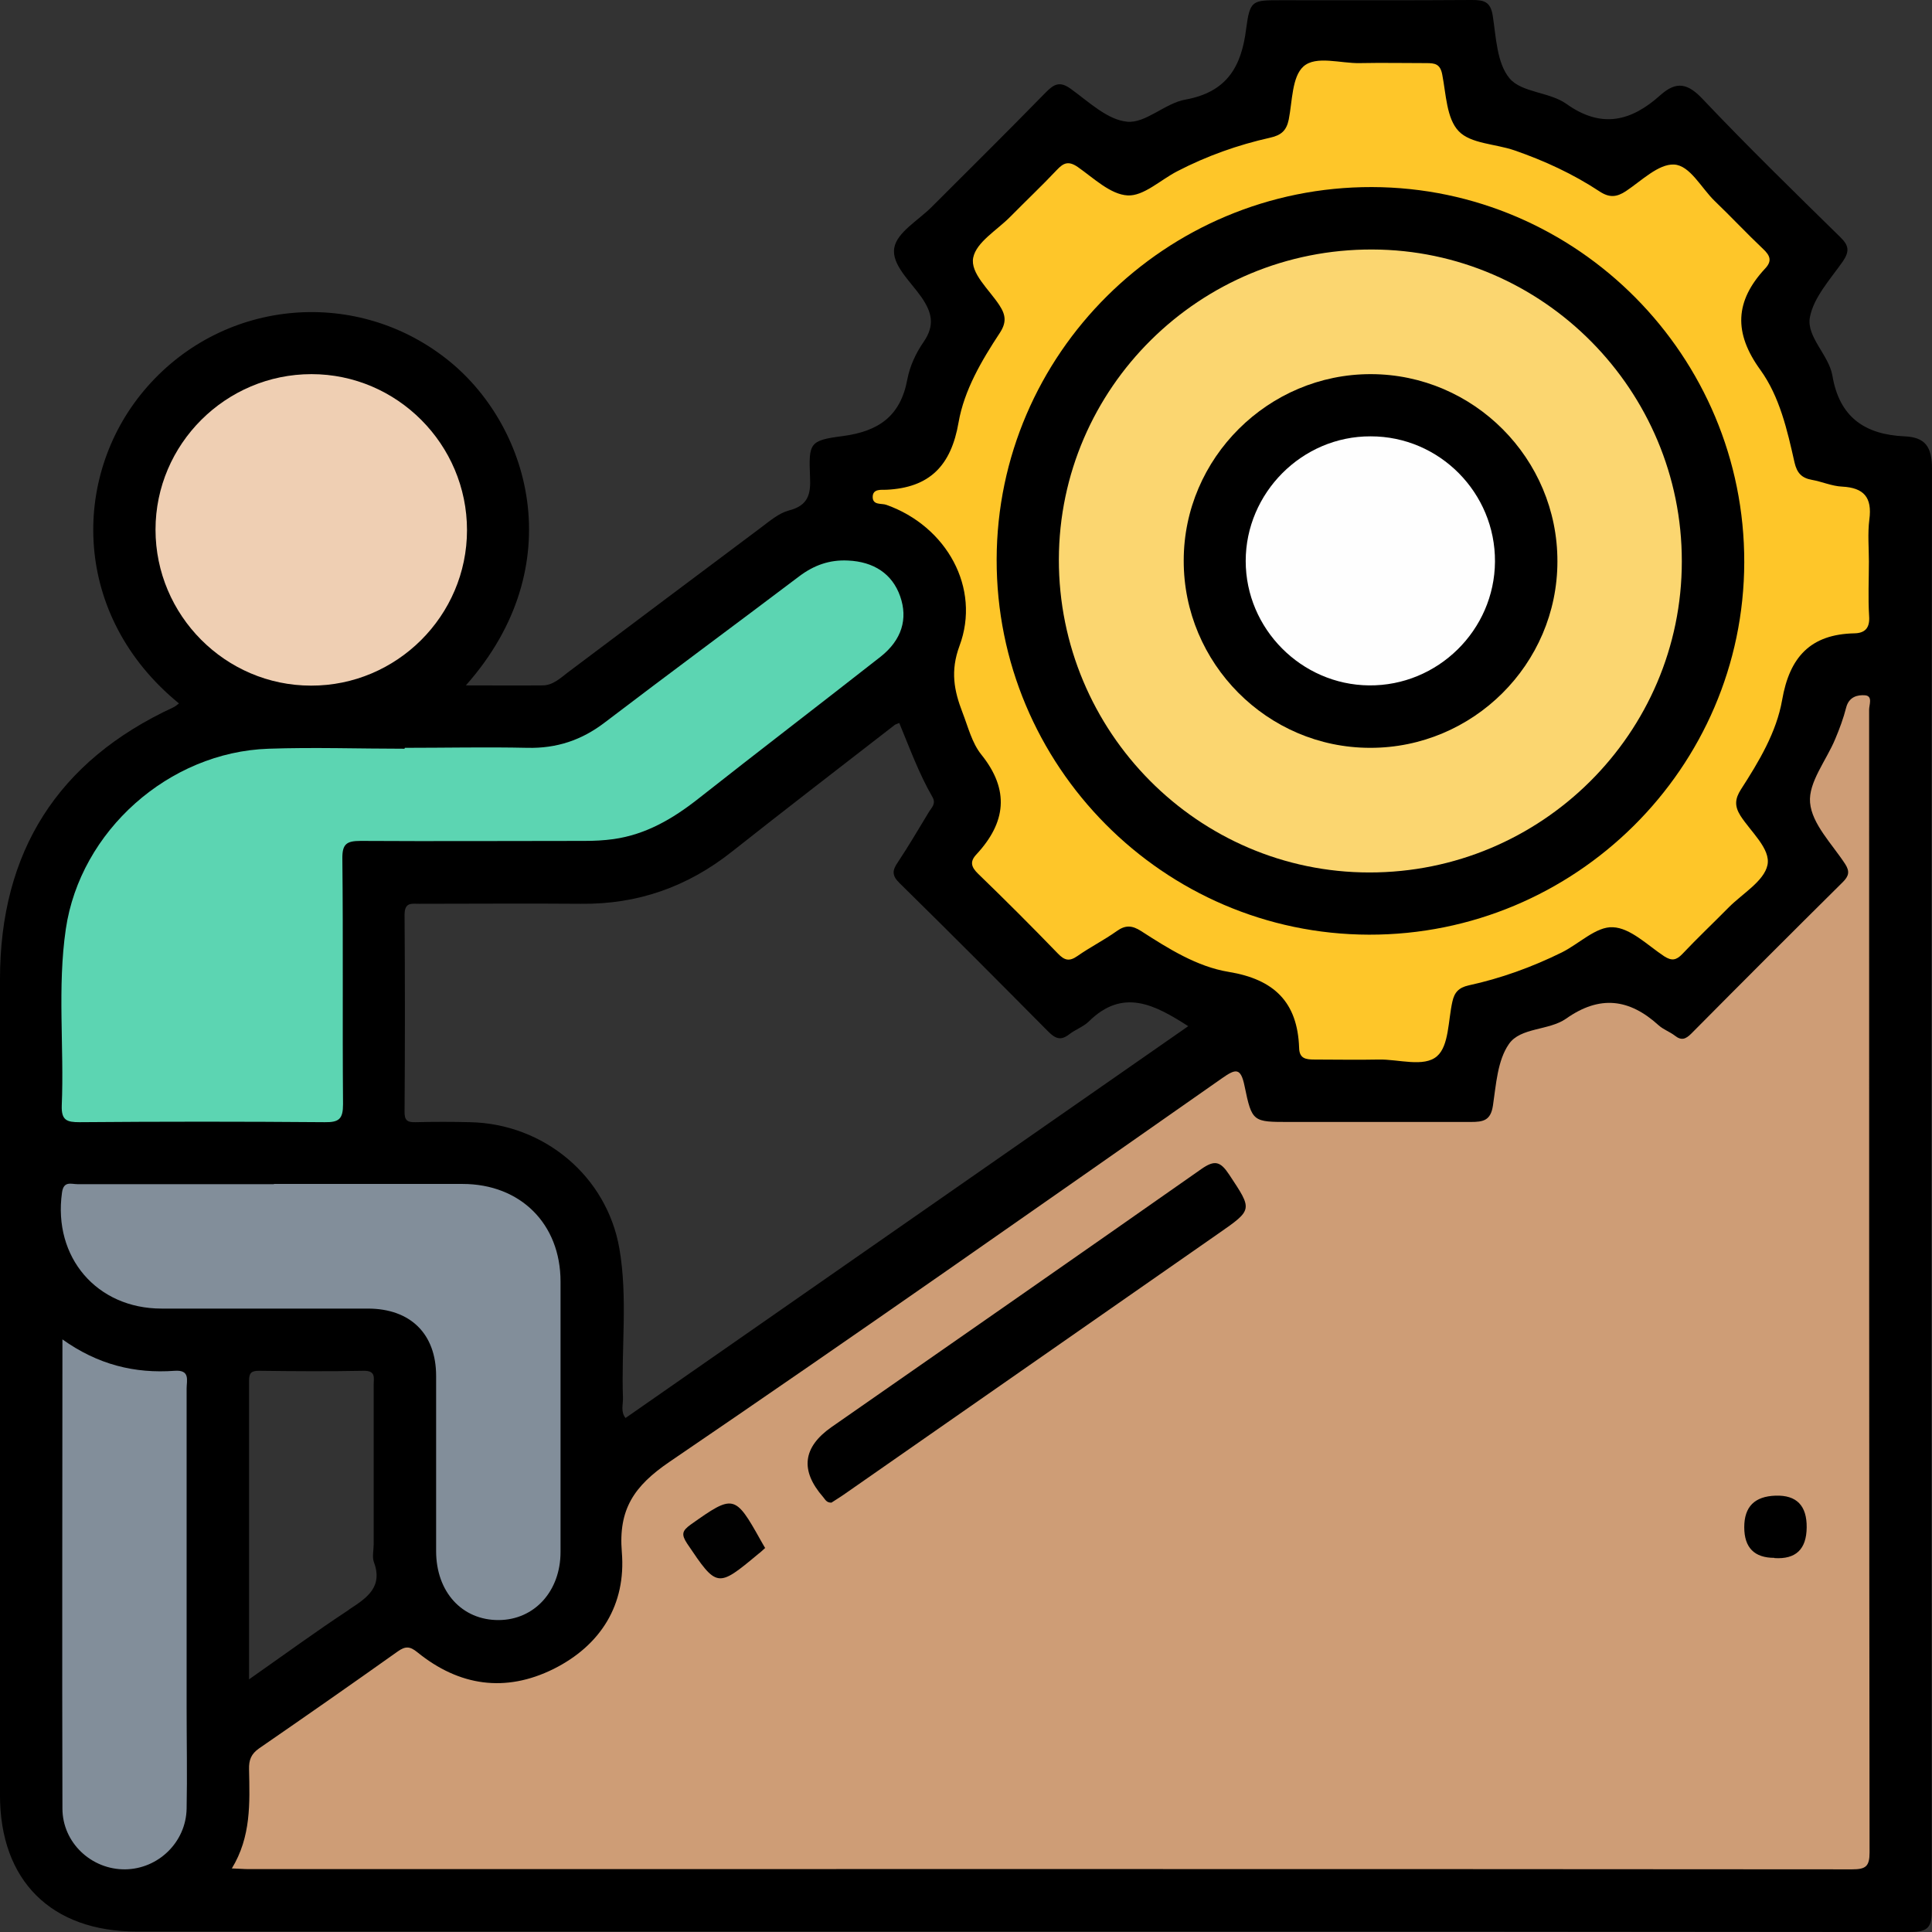
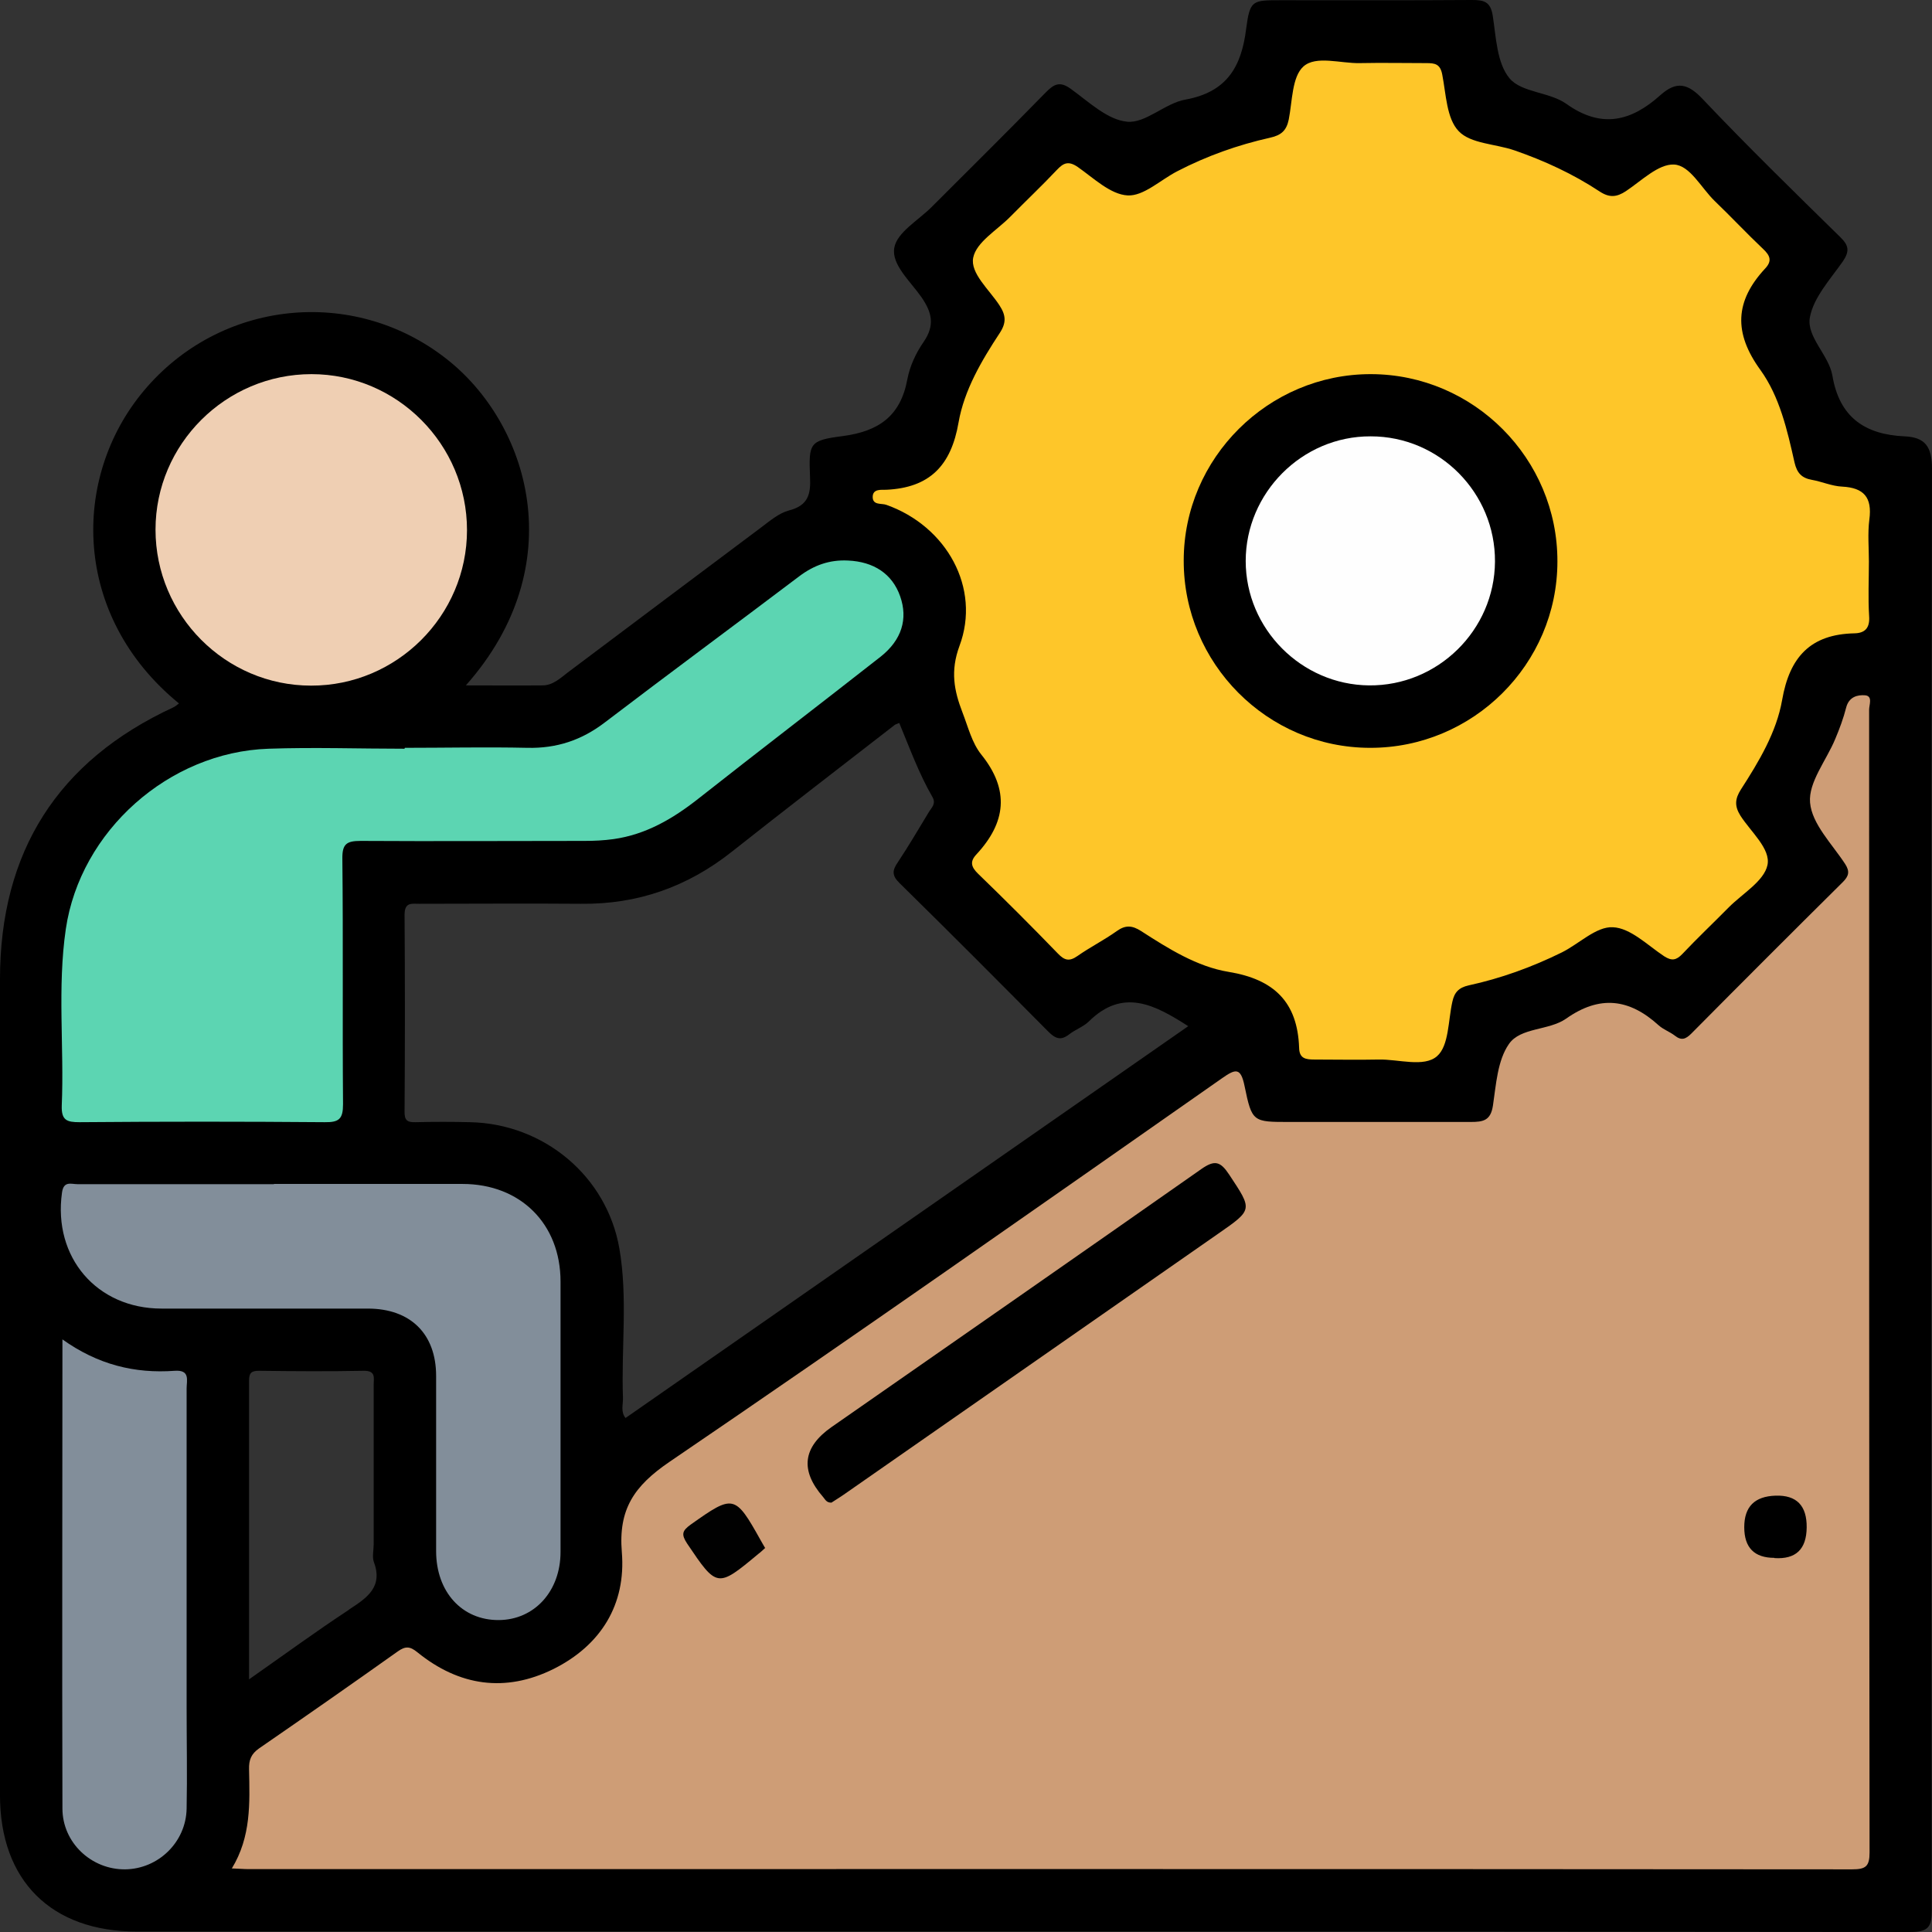
<svg xmlns="http://www.w3.org/2000/svg" id="Capa_2" data-name="Capa 2" viewBox="0 0 85.72 85.72">
  <rect x="0" y="0" width="85.72" height="85.72" fill="#333333" stroke="none" />
  <defs>
    <style>
      .cls-1 {
        fill: #000;
      }

      .cls-1, .cls-2, .cls-3, .cls-4, .cls-5, .cls-6, .cls-7, .cls-8, .cls-9 {
        stroke-width: 0px;
      }

      .cls-2 {
        fill: #828e9a;
      }

      .cls-3 {
        fill: #5cd5b2;
      }

      .cls-4 {
        fill: #efcfb3;
      }

      .cls-5 {
        fill: #010101;
      }

      .cls-6 {
        fill: #fec629;
      }

      .cls-7 {
        fill: #ce9d76;
      }

      .cls-8 {
        fill: #fefefe;
      }

      .cls-9 {
        fill: #fbd670;
      }
    </style>
  </defs>
  <g id="Capa_2-2" data-name="Capa 2">
    <g>
      <path class="cls-1" d="M85.72,20.81c0-.98-.29-1.41-1.22-1.45-1.75-.08-2.89-.84-3.2-2.7-.16-.91-1.15-1.71-1-2.57.16-.89.91-1.7,1.47-2.5.3-.45.26-.7-.12-1.07-2.06-2.02-4.12-4.03-6.1-6.12-.66-.7-1.16-.82-1.88-.18-1.28,1.15-2.6,1.51-4.17.39-.74-.53-1.99-.5-2.52-1.13-.57-.68-.6-1.83-.75-2.79-.1-.62-.39-.69-.92-.69-2.83.02-5.65.01-8.47.01-1.28,0-1.38-.01-1.55,1.27-.21,1.7-.87,2.81-2.7,3.14-.9.16-1.76,1.06-2.58.98-.87-.08-1.7-.88-2.49-1.45-.49-.36-.75-.23-1.13.16-1.67,1.71-3.37,3.39-5.06,5.08-.59.59-1.53,1.12-1.65,1.8-.14.74.71,1.49,1.2,2.19.47.68.61,1.25.1,1.99-.34.49-.61,1.07-.72,1.65-.3,1.64-1.27,2.32-2.88,2.53-1.47.19-1.5.31-1.44,1.8.04.78-.08,1.28-.94,1.5-.45.12-.85.47-1.24.76-2.86,2.14-5.71,4.28-8.56,6.42-.34.26-.67.58-1.13.58-1.11.01-2.22,0-3.4,0,4.72-5.32,2.83-11.62-.89-14.51-4.12-3.21-10.02-2.6-13.4,1.44-3.22,3.84-3.2,9.98,1.56,13.87-.1.08-.16.13-.24.17-5.15,2.38-7.7,6.42-7.7,12.08v36.19c0,3.79,2.27,6.05,6.07,6.05,26.23,0,52.46-.01,78.69.02.83,0,.95-.25.95-.99-.02-21.31-.03-42.61.01-63.92ZM15.5,71.41c-1.46.96-2.88,2-4.45,3.1v-13.25c0-.34.1-.44.44-.44,1.55.02,3.11.03,4.66,0,.53,0,.43.31.43.61v7.08c0,.26-.07.55,0,.77.43,1.13-.29,1.61-1.09,2.13ZM27.75,62.91c-.22-.28-.1-.6-.11-.89-.08-2.21.22-4.44-.16-6.63-.56-3.21-3.35-5.53-6.62-5.6-.81-.02-1.61-.02-2.42,0-.37.01-.5-.08-.49-.48.02-2.91.02-5.81,0-8.72,0-.57.31-.49.65-.49,2.39,0,4.78-.02,7.17,0,2.52.03,4.73-.75,6.7-2.31,2.39-1.89,4.81-3.75,7.22-5.62.04-.03.1-.05.2-.09,0,0,0,0,0,0h.01s0,0,0,0c.46,1.11.87,2.24,1.47,3.28.18.31-.05.48-.17.69-.45.74-.88,1.48-1.36,2.2-.25.36-.28.59.07.93,2.22,2.18,4.41,4.38,6.6,6.59.32.32.56.41.93.12.27-.21.62-.33.86-.56,1.53-1.52,2.95-.74,4.42.2-8.32,5.79-16.62,11.57-24.96,17.38Z" />
      <path class="cls-7" d="M10.28,82.91c.87-1.42.8-2.92.77-4.41-.01-.41.09-.68.45-.93,2.06-1.42,4.11-2.85,6.15-4.3.34-.24.54-.23.87.04,1.85,1.5,3.9,1.8,6.04.74,2.1-1.05,3.22-2.86,3.03-5.18-.16-1.91.55-2.94,2.1-4,8.23-5.6,16.37-11.32,24.53-17.03.6-.42.83-.49,1,.35.33,1.6.37,1.59,2,1.59,2.68,0,5.36,0,8.03,0,.56,0,.89-.06.99-.73.14-.93.2-2,.71-2.73.51-.74,1.77-.59,2.53-1.12,1.5-1.06,2.81-.89,4.11.29.21.19.5.29.72.46.29.23.48.16.73-.09,2.23-2.25,4.47-4.49,6.72-6.72.27-.27.32-.47.11-.8-.58-.89-1.48-1.78-1.56-2.73-.08-.9.73-1.88,1.12-2.83.19-.45.36-.91.48-1.38.12-.48.5-.58.85-.55.34.04.17.42.17.64,0,16.9,0,33.8.02,50.7,0,.62-.17.75-.77.75-23.72-.02-47.45-.01-71.17-.01-.19,0-.39-.02-.72-.03h-.01Z" />
      <path class="cls-6" d="M82.92,24.91c0,.81-.04,1.62.01,2.42.04.53-.18.76-.65.77-1.95.04-2.88,1.05-3.21,2.96-.25,1.43-1.03,2.73-1.83,3.97-.26.41-.29.73-.02,1.16.46.72,1.35,1.47,1.2,2.19-.15.71-1.1,1.26-1.71,1.87-.69.7-1.4,1.37-2.07,2.08-.27.28-.47.31-.8.1-.74-.49-1.5-1.26-2.28-1.29-.74-.04-1.5.74-2.27,1.12-1.32.65-2.7,1.15-4.13,1.46-.44.1-.63.31-.72.72-.19.84-.15,1.96-.68,2.42-.58.51-1.71.13-2.59.15-.95.02-1.9,0-2.85,0-.4,0-.67-.05-.68-.52-.07-2.03-1.11-3.04-3.13-3.37-1.4-.23-2.67-1.03-3.88-1.81-.39-.25-.69-.28-1.08,0-.56.4-1.18.71-1.75,1.11-.36.25-.57.19-.86-.11-1.16-1.2-2.34-2.38-3.54-3.54-.31-.3-.38-.54-.08-.86,1.31-1.41,1.49-2.85.22-4.43-.42-.52-.59-1.24-.84-1.88-.37-.96-.54-1.83-.13-2.94.96-2.57-.57-5.31-3.24-6.26-.21-.08-.61.03-.61-.35s.4-.31.6-.32c1.93-.09,2.88-1.07,3.21-2.99.25-1.43,1.02-2.74,1.83-3.97.3-.46.27-.79-.02-1.23-.45-.69-1.3-1.42-1.16-2.11s1.06-1.22,1.64-1.81c.69-.7,1.4-1.37,2.07-2.08.3-.32.52-.41.93-.13.7.49,1.45,1.22,2.21,1.26.71.04,1.46-.69,2.2-1.07,1.31-.68,2.69-1.17,4.12-1.49.5-.11.73-.32.83-.81.16-.81.14-1.89.65-2.35.56-.5,1.65-.13,2.51-.15.98-.02,1.96,0,2.94,0,.38,0,.62.03.71.51.17.87.19,1.95.73,2.51.53.56,1.63.56,2.47.85,1.33.46,2.61,1.05,3.79,1.83.43.28.75.25,1.16-.02.69-.46,1.44-1.21,2.13-1.18.71.03,1.21,1.04,1.81,1.62.73.7,1.42,1.44,2.15,2.13.31.29.4.53.09.86-1.35,1.45-1.41,2.86-.21,4.51.85,1.18,1.19,2.67,1.51,4.1.11.47.32.69.77.77s.89.28,1.34.3c.97.05,1.34.48,1.21,1.46-.08.62-.02,1.26-.02,1.9v-.04Z" />
      <path class="cls-3" d="M17.96,33.18c1.81,0,3.63-.04,5.44,0,1.3.03,2.41-.34,3.44-1.13,2.86-2.18,5.75-4.31,8.62-6.48.65-.49,1.34-.74,2.16-.7,1.15.05,1.97.59,2.32,1.59s.07,1.93-.86,2.67c-2.69,2.11-5.41,4.19-8.1,6.31-1.13.89-2.33,1.59-3.76,1.79-.43.06-.86.08-1.29.08-3.31,0-6.62.02-9.93,0-.63,0-.82.14-.81.8.04,3.63,0,7.25.03,10.88,0,.65-.17.81-.81.8-3.63-.03-7.25-.03-10.88,0-.56,0-.81-.08-.79-.73.11-2.61-.2-5.24.18-7.84.64-4.35,4.57-7.85,8.99-8,2.01-.07,4.03,0,6.04,0v-.02h.01Z" />
      <path class="cls-2" d="M12.15,52.53h8.37c2.57,0,4.35,1.77,4.35,4.33v12c0,1.74-1.16,3.01-2.74,3.02-1.63.01-2.78-1.25-2.78-3.06v-7.77c0-1.87-1.14-2.99-3.03-2.99H7.17c-2.88,0-4.82-2.28-4.42-5.14.07-.54.41-.38.69-.38h8.72,0Z" />
      <path class="cls-4" d="M6.9,23.5c0-3.8,3.12-6.9,6.92-6.9s6.9,3.12,6.9,6.92-3.12,6.91-6.92,6.9c-3.8,0-6.9-3.12-6.9-6.92Z" />
      <path class="cls-2" d="M2.76,59.42c1.58,1.13,3.22,1.53,4.99,1.4.7-.05.53.43.53.79v14.15c0,1.5.03,2.99,0,4.49-.03,1.49-1.26,2.67-2.72,2.69-1.5.02-2.79-1.18-2.79-2.7-.02-6.87,0-13.75,0-20.82h0Z" />
      <path class="cls-1" d="M36.88,66.67c-.22,0-.27-.15-.36-.25-1.03-1.18-.9-2.21.37-3.1,5.47-3.81,10.95-7.62,16.41-11.45.6-.42.85-.34,1.24.25,1.03,1.56,1.06,1.54-.48,2.61-5.52,3.85-11.04,7.69-16.56,11.54-.21.15-.43.28-.61.4h-.01Z" />
      <path class="cls-1" d="M78.73,69.12c-.89,0-1.34-.45-1.34-1.36s.46-1.37,1.39-1.4,1.39.44,1.38,1.41-.48,1.42-1.43,1.36h0Z" />
      <path class="cls-5" d="M33.95,68.68c-.1.09-.2.19-.31.27-1.81,1.51-1.83,1.5-3.15-.46-.27-.41-.23-.57.16-.85,1.89-1.34,1.96-1.34,3.1.7.06.1.11.2.19.33h.01Z" />
-       <path class="cls-1" d="M60.87,8.3c9.12.02,16.54,7.5,16.52,16.65-.02,9.12-7.5,16.54-16.65,16.52-9.12-.02-16.54-7.5-16.52-16.65.02-9.12,7.5-16.54,16.65-16.52Z" />
-       <path class="cls-9" d="M60.76,38.71c-7.61,0-13.79-6.25-13.78-13.89.02-7.61,6.26-13.78,13.91-13.75,7.57.02,13.74,6.25,13.73,13.84,0,7.62-6.23,13.81-13.87,13.8h0Z" />
      <path class="cls-1" d="M60.79,33.18c-4.56,0-8.28-3.75-8.27-8.31,0-4.55,3.76-8.28,8.31-8.27,4.56.01,8.28,3.75,8.27,8.31,0,4.56-3.75,8.28-8.31,8.27Z" />
      <path class="cls-8" d="M60.82,19.36c3.05,0,5.53,2.51,5.51,5.56-.02,3.04-2.54,5.52-5.59,5.49-3-.03-5.47-2.51-5.47-5.52s2.49-5.54,5.54-5.53h0Z" />
    </g>
  </g>
</svg>